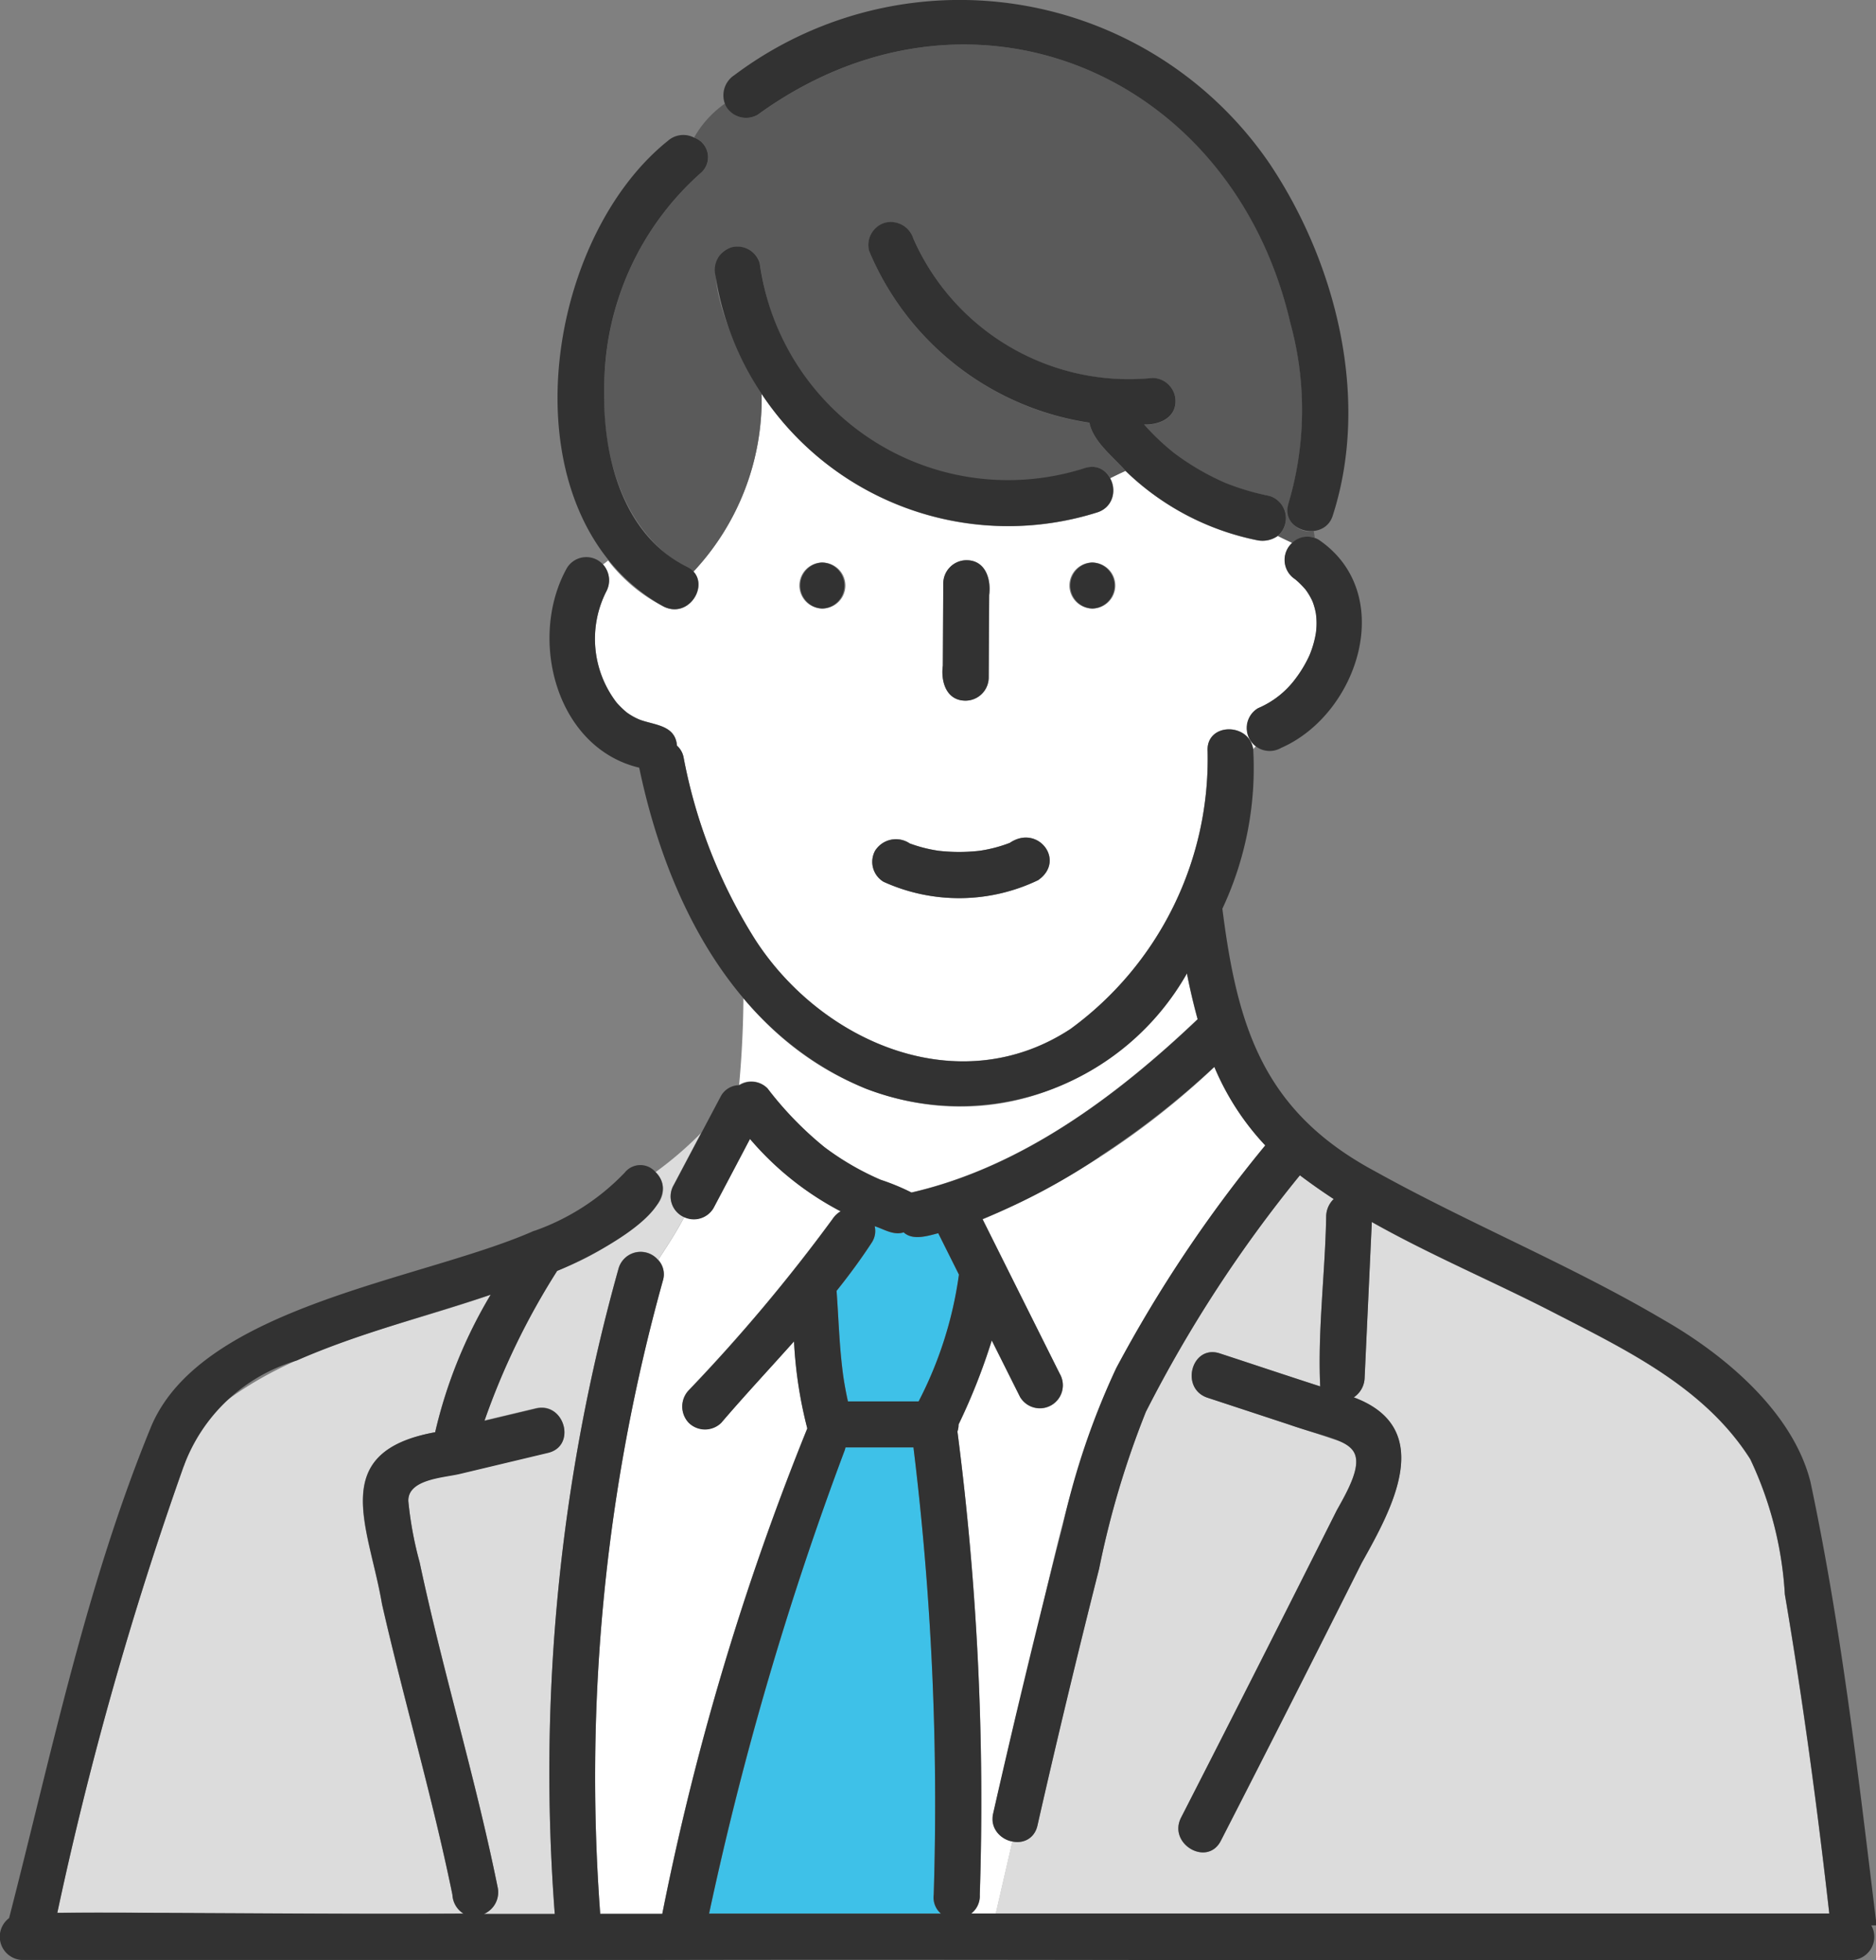
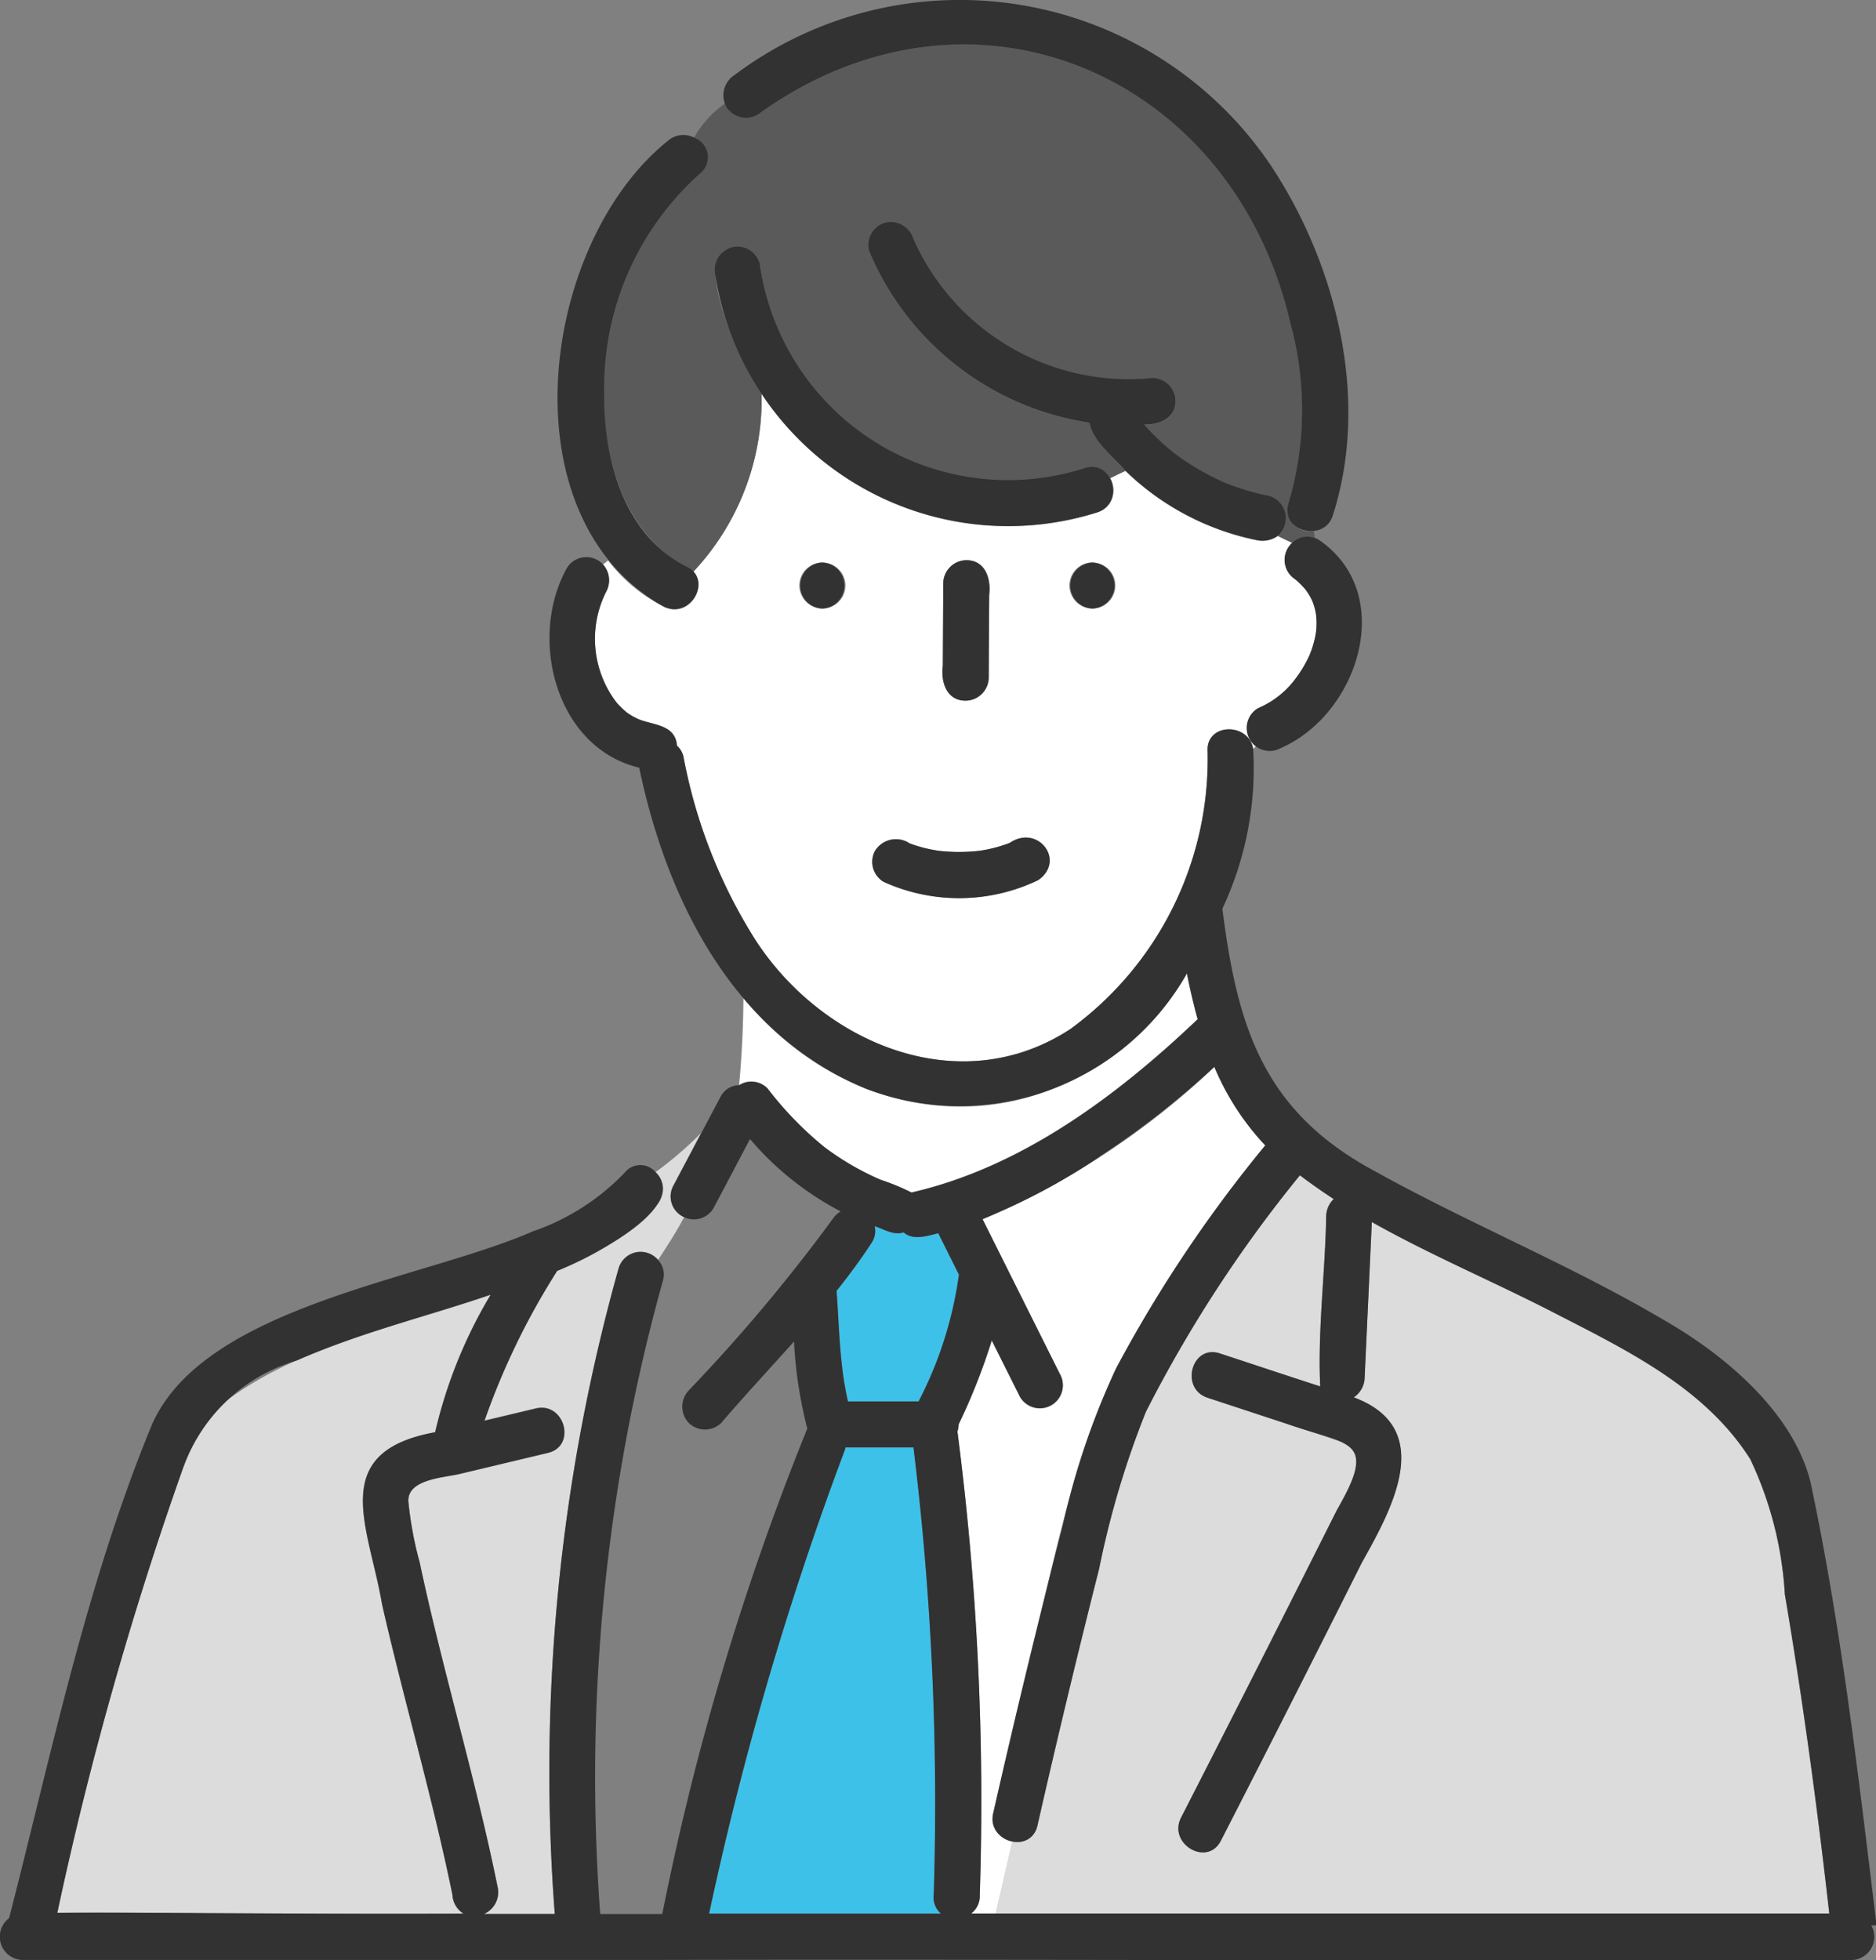
<svg xmlns="http://www.w3.org/2000/svg" width="56.482" height="58.991">
  <rect width="100%" height="100%" fill="#808080" stroke="none" />
  <path d="M25.327 40.872c.016.159.036.321.053.479.038.278.091.554.151.828h2.128a11.737 11.737 0 0 0 1.214-3.816l-.623-1.246c-.33.087-.773.224-1.041-.025-.3.1-.59-.094-.873-.186a.628.628 0 0 1-.078.476c-.332.51-.692 1-1.07 1.473.053.671.065 1.346.139 2.017Z" fill="#3ec1e8" />
  <path d="M18.253 17.798a3.152 3.152 0 0 0 .311 3.345 2.84 2.84 0 0 0 .3.292 1.875 1.875 0 0 0 .4.224c.455.167 1.068.162 1.117.78a.635.635 0 0 1 .2.355 15.688 15.688 0 0 0 2.158 5.486c2.019 3.118 6.156 4.874 9.49 2.686a10.058 10.058 0 0 0 4.129-8.354c-.056-.866 1.247-.881 1.372-.069l.08-.081a.7.7 0 0 1 .07-1.146 2.725 2.725 0 0 0 1.129-.89 3.669 3.669 0 0 0 .418-.7 2.952 2.952 0 0 0 .194-.674 2.143 2.143 0 0 0 0-.581 1.964 1.964 0 0 0-.1-.363 1.914 1.914 0 0 0-.212-.361 2.55 2.55 0 0 0-.22-.229c-.015-.014-.159-.135-.074-.07a.693.693 0 0 1-.107-1.108 10.583 10.583 0 0 1-.434-.209.8.8 0 0 1-.619.133 7.955 7.955 0 0 1-3.971-2.091c-.154.069-.307.144-.461.22a.7.7 0 0 1-.385 1.03 8.9 8.9 0 0 1-10.108-3.571 7.59 7.59 0 0 1-2.053 5.355c.461.48-.175 1.41-.889 1.053a4.911 4.911 0 0 1-1.679-1.39c-.052.042-.1.081-.155.118a.71.71 0 0 1 .099.81Zm14.636-.867a.692.692 0 0 1 0 1.384.693.693 0 0 1 .001-1.386Zm-4.5 3.106.013-2.486a.705.705 0 0 1 .692-.692c.579 0 .751.566.69 1.05l-.014 2.485a.7.7 0 0 1-.691.692c-.583.004-.756-.564-.694-1.048Zm-2.033 5.556a.741.741 0 0 1 1.035-.21 4.3 4.3 0 0 0 .877.223 5.453 5.453 0 0 0 1.22 0 4.241 4.241 0 0 0 .917-.238c.844-.573 1.7.536.851 1.122a5.5 5.5 0 0 1-4.653.049.7.7 0 0 1-.251-.945Zm-1.594-8.662a.692.692 0 0 1 0 1.384.693.693 0 0 1-.004-1.386Z" fill="#fff" />
  <path d="M21.094 5.211a8.631 8.631 0 0 0-2.9 6.42c-.091 2.164.623 4.55 2.683 5.573a7.591 7.591 0 0 0 2.053-5.355c-.481-.668-2.206-4.1-.9-4.4a.7.7 0 0 1 .851.483 7.5 7.5 0 0 0 9.791 6.159.606.606 0 0 1 .753.3c.154-.076.307-.15.461-.22-.374-.426-.97-.873-1.083-1.444a8.571 8.571 0 0 1-6.633-5.169.7.7 0 0 1 .483-.851.715.715 0 0 1 .851.483 7.091 7.091 0 0 0 7.2 4.191.7.7 0 0 1 .692.691c0 .517-.5.726-.946.708a7 7 0 0 0 .937.884l.1.074a6.508 6.508 0 0 0 2.737 1.191.7.7 0 0 1 .251 1.2c.148.077.293.144.434.209a.713.713 0 0 1 .674-.155 2.166 2.166 0 0 0-.031-.2.658.658 0 0 1-.752-.842 9.874 9.874 0 0 0 .052-5.423c-1.753-7.552-9.677-10.881-16.037-6.263a.691.691 0 0 1-.988-.339 3.157 3.157 0 0 0-.93 1.024.624.624 0 0 1 .197 1.071Z" fill="#5a5a5a" />
  <path d="M23.104 32.752a10.428 10.428 0 0 0 1.718 1.771 8.272 8.272 0 0 0 1.687.979 6.867 6.867 0 0 1 .931.385c3.314-.76 6.19-2.907 8.615-5.215a16.882 16.882 0 0 1-.323-1.381c-3.214 5.131-9.565 5.3-13.349.755a30.845 30.845 0 0 1-.129 2.6h.007a.683.683 0 0 1 .843.106Z" fill="#fff" />
  <path d="M7.434 57.595h6.517a.71.71 0 0 1-.332-.568c-.6-2.939-1.453-5.822-2.12-8.747-.394-2.324-1.669-4.581 1.6-5.173a14.347 14.347 0 0 1 1.672-4.139c-2.716.953-5.71 1.484-8.047 3.258a4.228 4.228 0 0 0-1.191 1.9 106.825 106.825 0 0 0-3.81 13.443c1.899-.035 3.813.026 5.711.026Z" fill="#dcdcdc" />
  <path d="M19.785 36.258a7.945 7.945 0 0 1-3.012 1.982 21.741 21.741 0 0 0-2.188 4.511l1.545-.368c.867-.207 1.233 1.127.368 1.333l-2.656.634c-.481.115-1.57.156-1.549.821a10.908 10.908 0 0 0 .34 1.838c.7 3.285 1.686 6.5 2.352 9.8a.71.71 0 0 1-.417.79h2.135a56.122 56.122 0 0 1 1.922-19.43.69.69 0 0 1 1.19-.251c.274-.422.553-.846.783-1.289a.68.68 0 0 1-.317-.967l.826-1.562a10.971 10.971 0 0 1-1.367 1.175.708.708 0 0 1 .045.983Z" fill="#dcdcdc" />
-   <path d="M19.958 38.531a55.661 55.661 0 0 0-1.887 19.063h1.868a80.913 80.913 0 0 1 4.367-14.61 13.032 13.032 0 0 1-.4-2.621c-.73.818-1.481 1.621-2.191 2.451a.7.7 0 0 1-.978 0 .709.709 0 0 1 0-.978 51.3 51.3 0 0 0 4.328-5.152.766.766 0 0 1 .247-.235 9.112 9.112 0 0 1-2.731-2.179l-1.1 2.085a.686.686 0 0 1-.877.27c-.23.443-.509.867-.783 1.289a.633.633 0 0 1 .137.617Z" fill="#fff" />
  <path d="M28.329 57.594a.642.642 0 0 1-.217-.568 88 88 0 0 0-.609-13.463h-2.046a100.084 100.084 0 0 0-4.108 14.031Z" fill="#3ec1e8" />
  <path d="M31.906 41.347a.692.692 0 0 1-1.194.7l-.851-1.7a18.509 18.509 0 0 1-1 2.531.592.592 0 0 1-.034.21 86.447 86.447 0 0 1 .674 13.941.669.669 0 0 1-.261.568h.743l.5-2.173a.7.7 0 0 1-.575-.846q.37-1.625.758-3.246c.9-3.4 1.437-6.955 2.949-10.157a40.462 40.462 0 0 1 4.485-6.7 7.9 7.9 0 0 1-1.533-2.365 23.667 23.667 0 0 1-6.979 4.59Z" fill="#fff" />
  <path d="M37.109 57.594h17.965c-.363-3.213-.8-6.419-1.338-9.607a10.978 10.978 0 0 0-1.041-4.068c-1.367-2.158-3.734-3.287-5.923-4.414-1.792-.923-3.7-1.725-5.471-2.723l-.217 4.694a.733.733 0 0 1-.327.583c2.513.936 1.132 3.383.237 4.985q-2.1 4.188-4.24 8.362c-.407.792-1.6.092-1.195-.7q1.808-3.52 3.585-7.057l1.1-2.186c.217-.433.819-1.32.49-1.824-.133-.2-.44-.274-.656-.347-.437-.148-.876-.288-1.313-.432l-2.408-.793c-.843-.277-.479-1.612.368-1.334 1.008.33 2.014.667 3.023.993-.079-1.7.151-3.432.18-5.14a.744.744 0 0 1 .226-.5 16.62 16.62 0 0 1-1.018-.715 39.809 39.809 0 0 0-4.638 7.119 27.214 27.214 0 0 0-1.408 4.724q-.98 3.851-1.856 7.729a.61.61 0 0 1-.758.478l-.5 2.173Z" fill="#dcdcdc" />
  <path d="M56.477 57.764c-.536-4.4-1.047-8.83-1.969-13.168-.531-2.1-2.573-3.81-4.377-4.847-2.823-1.67-5.877-2.911-8.738-4.5-3.354-1.8-4.139-4.332-4.59-7.9a9.958 9.958 0 0 0 .928-4.8c-.125-.812-1.428-.8-1.372.068a10.06 10.06 0 0 1-4.129 8.354c-3.333 2.187-7.472.432-9.49-2.686a15.7 15.7 0 0 1-2.158-5.486.629.629 0 0 0-.2-.355c-.049-.619-.662-.613-1.117-.78a1.892 1.892 0 0 1-.4-.224 2.835 2.835 0 0 1-.3-.292 3.151 3.151 0 0 1-.311-3.345.712.712 0 0 0-.1-.815.682.682 0 0 0-1.091.117c-1.166 2.1-.336 5.4 2.182 6 .842 4.024 2.85 8.015 6.824 9.662a7.872 7.872 0 0 0 9.669-3.469c.09.465.2.927.323 1.381-2.426 2.307-5.3 4.455-8.615 5.215a6.754 6.754 0 0 0-.931-.384 8.254 8.254 0 0 1-1.687-.979 10.4 10.4 0 0 1-1.718-1.771.682.682 0 0 0-.842-.1.639.639 0 0 0-.56.322l-1.422 2.687a.679.679 0 0 0 .317.967.687.687 0 0 0 .877-.27q.553-1.042 1.1-2.085a9.134 9.134 0 0 0 2.731 2.179.755.755 0 0 0-.246.235 51.251 51.251 0 0 1-4.328 5.152.709.709 0 0 0 0 .978.7.7 0 0 0 .978 0c.71-.83 1.461-1.632 2.191-2.451a13.033 13.033 0 0 0 .4 2.621 80.9 80.9 0 0 0-4.366 14.611h-1.869a55.668 55.668 0 0 1 1.888-19.063.633.633 0 0 0-.144-.618.69.69 0 0 0-1.19.251 56.12 56.12 0 0 0-1.922 19.43h-2.135a.709.709 0 0 0 .418-.79c-.666-3.292-1.655-6.51-2.352-9.795a10.957 10.957 0 0 1-.34-1.838c-.021-.665 1.068-.706 1.549-.821l2.657-.634c.865-.207.5-1.54-.368-1.333l-1.545.368a21.74 21.74 0 0 1 2.188-4.511c.841-.345 4.031-1.876 2.966-2.97a.6.6 0 0 0-.931.009 6.951 6.951 0 0 1-2.7 1.746.644.644 0 0 0-.123.047c-3.356 1.448-9.879 2.238-11.424 5.82-1.962 4.763-3.008 9.851-4.289 14.825a.7.7 0 0 0 .4 1.26h18.639c12.116-.028 24.238.042 36.351 0a.7.7 0 0 0 .676-1.041h.142a.719.719 0 0 0-.005-.184ZM33.105 34.809a25.421 25.421 0 0 0 3.454-2.7 7.919 7.919 0 0 0 1.533 2.364 40.5 40.5 0 0 0-4.485 6.7 22.625 22.625 0 0 0-1.606 4.724 310.54 310.54 0 0 0-2.1 8.68c-.2.847 1.124 1.245 1.334.368q.882-3.875 1.857-7.729a27.189 27.189 0 0 1 1.408-4.724 39.777 39.777 0 0 1 4.637-7.119q.5.376 1.018.715a.742.742 0 0 0-.226.5c-.028 1.708-.259 3.443-.18 5.139-1.009-.326-2.015-.663-3.023-.993-.847-.279-1.211 1.056-.368 1.334l2.408.792c1.858.655 2.737.43 1.479 2.6q-2.325 4.63-4.684 9.242c-.405.792.788 1.492 1.195.7q2.14-4.17 4.241-8.362c.894-1.6 2.275-4.051-.238-4.985a.73.73 0 0 0 .327-.583l.217-4.695c1.774 1 3.679 1.8 5.471 2.723 2.189 1.127 4.556 2.256 5.924 4.415a10.975 10.975 0 0 1 1.041 4.068c.543 3.188.975 6.394 1.338 9.607h-25.84a.665.665 0 0 0 .261-.567 86.473 86.473 0 0 0-.673-13.942.594.594 0 0 0 .034-.21 18.439 18.439 0 0 0 1-2.531l.851 1.7a.692.692 0 0 0 1.194-.7l-2.325-4.651a18.667 18.667 0 0 0 3.526-1.875Zm-6.848 2.571a.628.628 0 0 0 .077-.476c.282.091.568.285.873.185.268.25.71.113 1.041.026l.623 1.246a11.74 11.74 0 0 1-1.214 3.817h-2.128a10.56 10.56 0 0 1-.15-.828c-.109-.829-.131-1.666-.192-2.5.377-.471.738-.959 1.07-1.469Zm-.823 6.267a.71.71 0 0 0 .022-.085h2.046a88.036 88.036 0 0 1 .61 13.464.641.641 0 0 0 .217.567h-6.98a97.618 97.618 0 0 1 4.085-13.945Zm-19.9.48a5.181 5.181 0 0 1 3.4-3.179c1.883-.827 3.9-1.33 5.841-1.983a14.364 14.364 0 0 0-1.672 4.14c-3.266.594-1.991 2.847-1.6 5.173.667 2.925 1.518 5.809 2.12 8.748a.709.709 0 0 0 .333.567c-4.077.025-8.152-.039-12.23-.022A106.785 106.785 0 0 1 5.53 44.128Z" fill="#323232" />
  <path d="M26.601 26.539a5.5 5.5 0 0 0 4.653-.048c.845-.586-.007-1.695-.852-1.123a4.21 4.21 0 0 1-.917.239 5.457 5.457 0 0 1-1.221 0 4.278 4.278 0 0 1-.877-.222.741.741 0 0 0-1.035.211.7.7 0 0 0 .249.943Zm-6.617-8.283c.83.4 1.462-.835.7-1.194-1.975-.986-2.55-3.392-2.491-5.431a8.626 8.626 0 0 1 2.9-6.42.624.624 0 0 0-.2-1.071.7.7 0 0 0-.777.092c-3.858 3.085-4.936 11.352-.132 14.024Zm12.682-4.17a7.544 7.544 0 0 1-9.791-6.159.7.7 0 0 0-.851-.483.708.708 0 0 0-.482.851 8.922 8.922 0 0 0 11.492 7.125c.843-.264.486-1.598-.368-1.334Zm-3.591 7.002a.7.7 0 0 0 .691-.691l.014-2.486c.062-.483-.111-1.054-.69-1.049a.7.7 0 0 0-.691.691l-.013 2.486c-.063.483.11 1.053.689 1.049Zm-4.317-2.773a.692.692 0 0 0 0-1.383.692.692 0 0 0 0 1.383Zm8.132 0a.692.692 0 0 0 0-1.383.692.692 0 0 0 0 1.383ZM22.811 3.455c6.365-4.62 14.284-1.288 16.037 6.262a9.874 9.874 0 0 1-.052 5.423c-.27.879 1.092 1.185 1.333.368 1.129-3.506.1-7.594-1.906-10.586a11.3 11.3 0 0 0-16.112-2.661.725.725 0 0 0-.248.946.7.7 0 0 0 .948.248Z" fill="#323232" />
  <path d="M38.221 14.926a7.311 7.311 0 0 1-1.345-.4 7.417 7.417 0 0 1-1.392-.794l-.1-.073a7 7 0 0 1-.937-.884c.445.018.949-.19.946-.708a.7.7 0 0 0-.692-.691 7.093 7.093 0 0 1-7.2-4.191.714.714 0 0 0-.851-.483.7.7 0 0 0-.483.851 8.57 8.57 0 0 0 6.634 5.169c.113.571.71 1.019 1.083 1.444a7.947 7.947 0 0 0 3.971 2.091.8.8 0 0 0 .619-.132.7.7 0 0 0-.253-1.199Zm.684 1.41a.692.692 0 0 0 .107 1.108c-.025-.019-.03-.022-.025-.017a2.589 2.589 0 0 1 .319.316 1.91 1.91 0 0 1 .212.361 1.953 1.953 0 0 1 .1.363 2.14 2.14 0 0 1 0 .581 2.96 2.96 0 0 1-.194.675 3.711 3.711 0 0 1-.418.7 2.725 2.725 0 0 1-1.129.89.692.692 0 0 0 .7 1.194c2.328-1.022 3.492-4.651 1.13-6.26a.665.665 0 0 0-.802.089Z" fill="#323232" />
</svg>